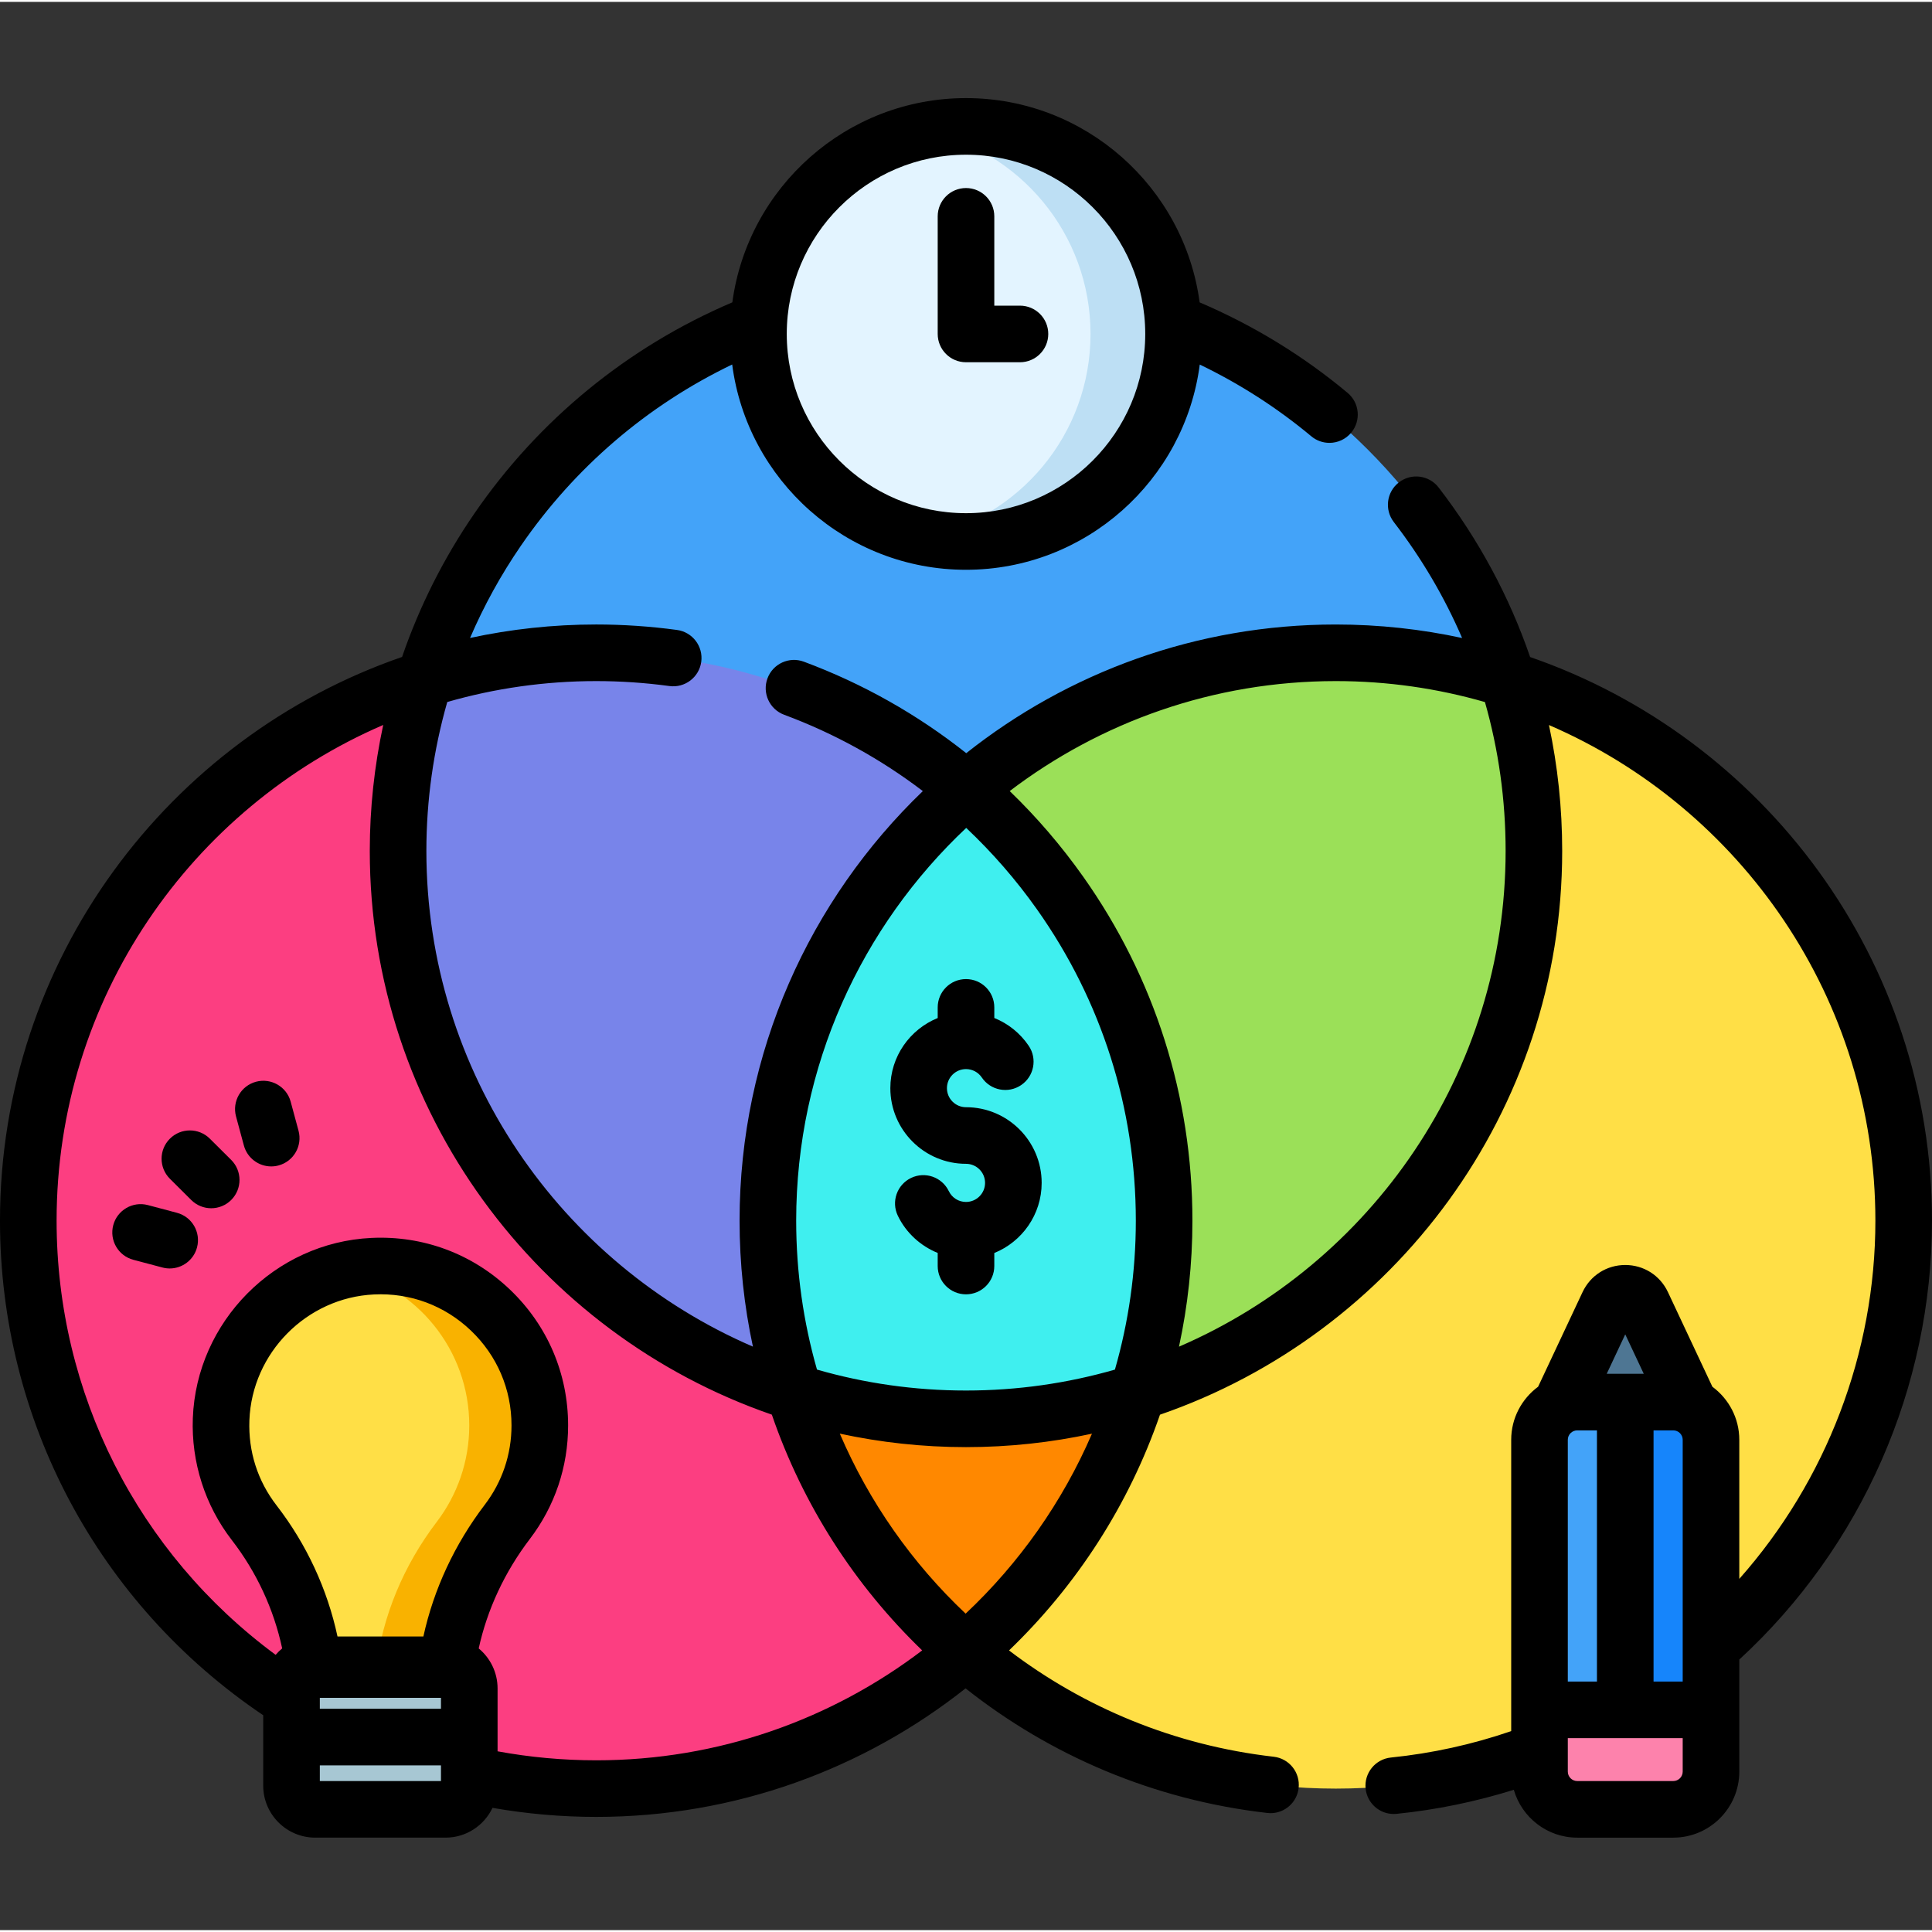
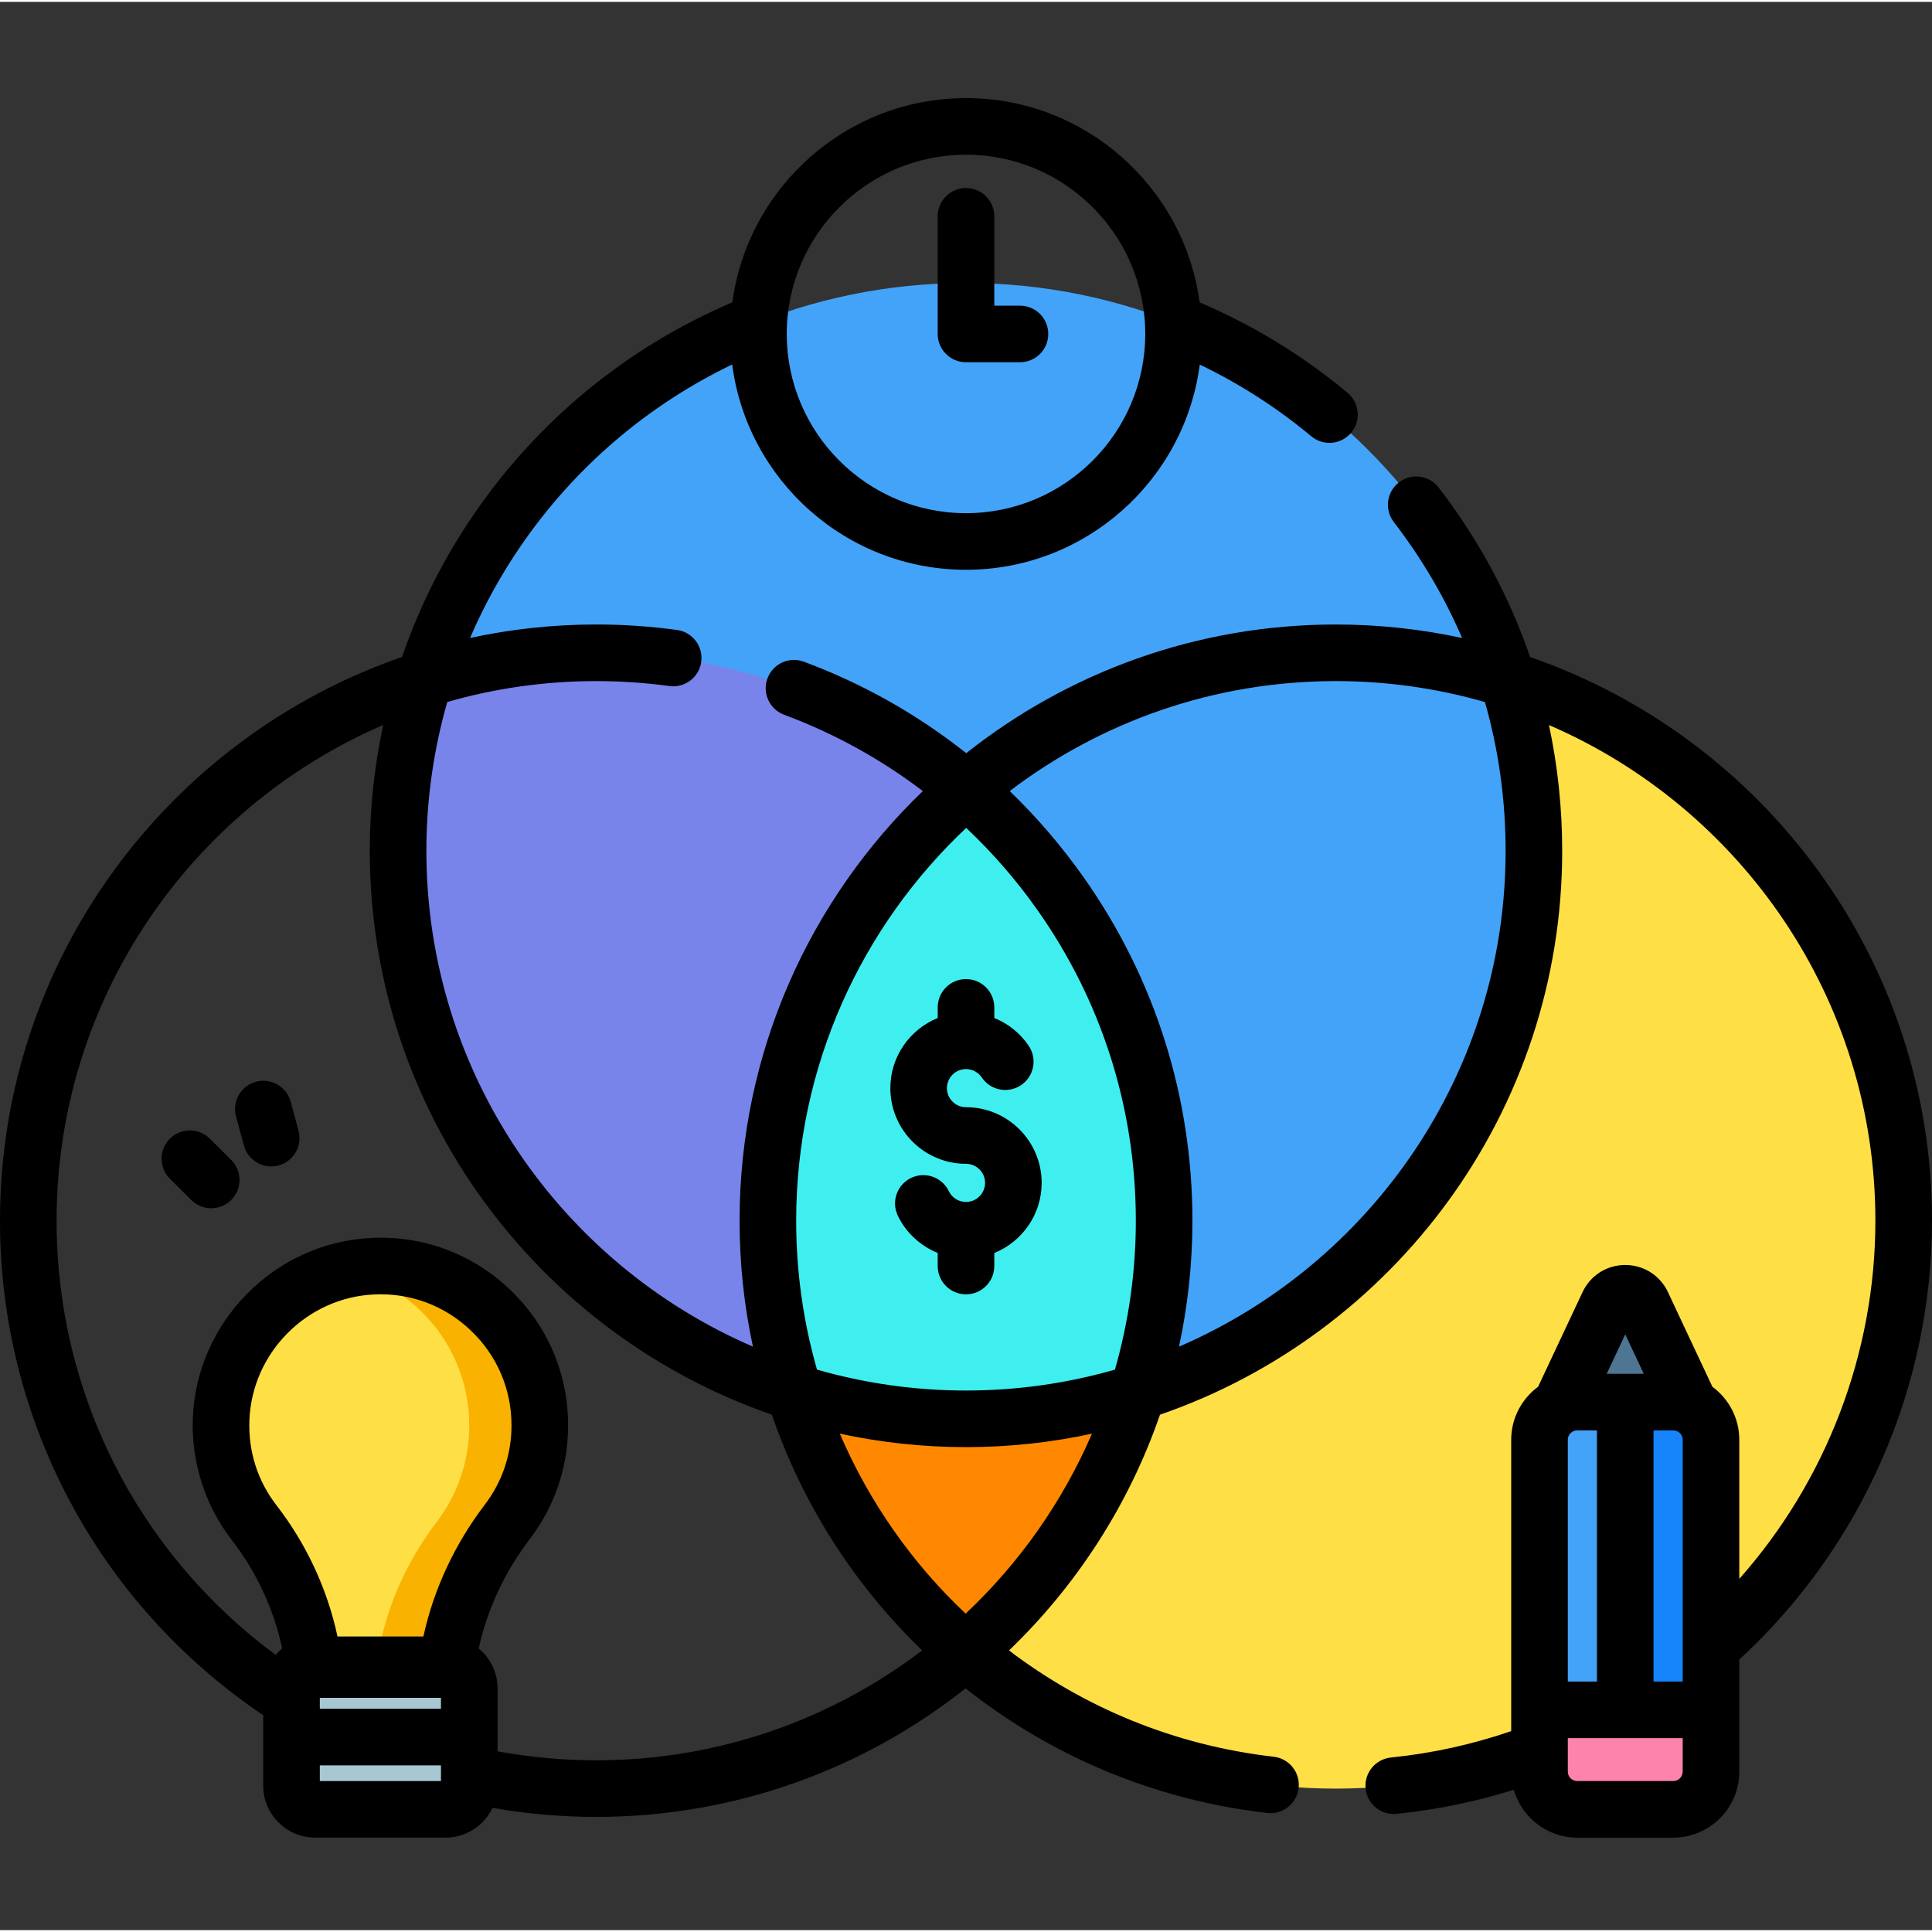
<svg xmlns="http://www.w3.org/2000/svg" height="512pt" viewBox="0 -25 512 511" width="512pt">
  <rect x="0" y="-25" width="512" height="511" fill="#333333" stroke="none" />
-   <path d="m308.504 298c0 83.117-67.383 150.5-150.5 150.5-83.121 0-150.504-67.383-150.504-150.5 0-83.121 67.383-150.504 150.504-150.504 83.117 0 150.5 67.383 150.5 150.504zm0 0" fill="#fc3e81" />
  <path d="m504.5 298c0 83.117-67.383 150.5-150.504 150.5-83.117 0-150.5-67.383-150.5-150.5 0-83.121 67.383-150.504 150.5-150.504 83.121 0 150.504 67.383 150.504 150.504zm0 0" fill="#ffdf46" />
  <path d="m301.5 343.5c-8.551 27-24.512 50.699-45.5 68.719-20.988-18.02-36.949-41.719-45.5-68.719 14.352 4.551 29.641 7 45.5 7s31.148-2.449 45.5-7zm0 0" fill="#f80" />
  <path d="m406.504 200.004c0 83.117-67.383 150.5-150.504 150.5s-150.504-67.383-150.504-150.5c0-83.121 67.383-150.504 150.504-150.504s150.504 67.383 150.504 150.504zm0 0" fill="#43a3f9" />
  <path d="m308.5 298c0 15.859-2.449 31.148-7 45.5-14.352 4.551-29.641 7-45.5 7s-31.148-2.449-45.5-7c-4.551-14.352-7-29.641-7-45.5 0-45.691 20.359-86.621 52.5-114.219 32.141 27.598 52.5 68.527 52.5 114.219zm0 0" fill="#3fefef" />
  <path d="m203.5 298c0 15.859 2.449 31.148 7 45.5-60.879-19.289-105-76.238-105-143.5 0-15.859 2.449-31.148 7-45.5 14.352-4.551 29.641-7 45.5-7 37.43 0 71.672 13.66 98 36.281-32.141 27.598-52.5 68.527-52.5 114.219zm0 0" fill="#7884ea" />
-   <path d="m406.5 200c0 67.262-44.121 124.211-105 143.5 4.551-14.352 7-29.641 7-45.5 0-45.691-20.359-86.621-52.5-114.219 26.328-22.621 60.57-36.281 98-36.281 15.859 0 31.148 2.449 45.5 7 4.551 14.352 7 29.641 7 45.5zm0 0" fill="#9be058" />
-   <path d="m311 63c0 30.375-24.625 55-55 55s-55-24.625-55-55 24.625-55 55-55 55 24.625 55 55zm0 0" fill="#e3f4ff" />
-   <path d="m311 63c0 30.371-24.629 55-55 55-3.773 0-7.445-.375-11-1.109 25.102-5.094 44-27.293 44-53.891s-18.898-48.797-44-53.891c3.555-.734 7.227-1.109 11-1.109 30.371 0 55 24.629 55 55zm0 0" fill="#bddff4" />
  <path d="m448.242 347.812-13.008-27.699c-1.801-3.832-7.254-3.832-9.051 0l-13.012 27.699zm0 0" fill="#4e7693" />
  <path d="m453.43 356.07v87.93c0 5.52-4.469 10-10 10h-25.441c-5.527 0-10-4.48-10-10v-87.93c0-5.531 4.473-10 10-10h25.441c5.531 0 10 4.469 10 10zm0 0" fill="#43a3f9" />
  <path d="m453.43 356.07v87.93c0 5.52-4.469 10-10 10h-12.719v-107.93h12.719c5.531 0 10 4.469 10 10zm0 0" fill="#1685fb" />
  <path d="m453.43 427.629v16.367c0 5.52-4.473 10-10 10h-25.441c-5.531 0-10-4.48-10-10v-16.367zm0 0" fill="#fd82ac" />
  <path d="m83.309 416.941h35.004c1.707-14.188 7.379-27.648 16.129-39.133 5.406-7.094 8.613-15.953 8.613-25.562 0-24.008-20.023-43.336-44.285-42.195-21.77 1.023-39.355 18.789-40.172 40.566-.387 10.348 2.945 19.898 8.77 27.434 8.766 11.336 14.273 24.777 15.941 38.891zm0 0" fill="#ffdf46" />
  <path d="m143.059 352.25c0 9.609-3.219 18.461-8.617 25.559-8.75 11.48-14.422 24.941-16.133 39.133h-18.688c1.707-14.191 7.379-27.652 16.129-39.133 5.398-7.098 8.609-15.949 8.609-25.559 0-20.109-14.051-36.949-32.879-41.211 2.359-.539 4.801-.867 7.289-.988 24.262-1.141 44.289 18.188 44.289 42.199zm0 0" fill="#f9b200" />
  <path d="m118.082 453.996h-34.543c-3.469 0-6.281-2.812-6.281-6.281v-25.75c0-3.469 2.812-6.281 6.281-6.281h34.547c3.469 0 6.277 2.812 6.277 6.281v25.75c0 3.469-2.812 6.281-6.281 6.281zm0 0" fill="#a7c7d3" />
  <path d="m512 298c0-69.098-44.59-127.973-106.5-149.379-5.508-16.027-13.637-31.148-24.246-44.926-2.527-3.281-7.234-3.895-10.516-1.367-3.285 2.527-3.895 7.234-1.367 10.52 7.379 9.582 13.43 19.887 18.102 30.73-10.793-2.336-21.992-3.578-33.477-3.578-36.957 0-70.988 12.758-97.93 34.098-12.902-10.223-27.367-18.418-43.031-24.242-3.883-1.445-8.199.535-9.645 4.418-1.441 3.883.535 8.199 4.418 9.645 13.297 4.941 25.641 11.766 36.754 20.227-29.918 28.766-48.566 69.172-48.566 113.855 0 11.426 1.219 22.594 3.535 33.371-50.848-21.941-86.535-72.562-86.535-131.371 0-13.492 1.895-26.738 5.535-39.461 12.539-3.605 25.785-5.543 39.473-5.543 6.438 0 12.961.441 19.395 1.312 4.102.559 7.883-2.32 8.441-6.422.555-4.105-2.32-7.883-6.426-8.441-7.102-.961-14.305-1.449-21.414-1.449-11.465 0-22.648 1.238-33.43 3.57 3.664-8.512 8.16-16.703 13.484-24.453 14.266-20.758 33.5-37.207 55.984-48.016 3.984 30.648 30.242 54.402 61.957 54.402s57.969-23.746 61.957-54.387c10.57 5.09 20.492 11.449 29.566 19.016 1.402 1.168 3.102 1.738 4.797 1.738 2.148 0 4.281-.918 5.766-2.695 2.652-3.184 2.227-7.91-.957-10.562-11.867-9.902-25.055-17.941-39.203-23.973-4.102-30.523-30.297-54.137-61.922-54.137-31.621 0-57.816 23.609-61.922 54.125-27.656 11.785-51.266 31.078-68.383 55.992-8.141 11.844-14.539 24.609-19.141 37.984-61.941 21.391-106.555 80.277-106.555 149.398 0 52.82 26.027 101.578 69.758 131.059v18.656c0 7.602 6.184 13.781 13.781 13.781h34.543c5.492 0 10.227-3.234 12.441-7.891 9.035 1.582 18.25 2.395 27.48 2.395 36.938 0 70.953-12.746 97.887-34.062 22.375 17.727 49.758 29.562 79.961 33.02.289.031.574.051.859.051 3.762 0 7.004-2.824 7.441-6.648.473-4.117-2.48-7.832-6.598-8.305-26.344-3.016-50.32-13.078-70.148-28.172 17.887-17.188 31.742-38.535 40.004-62.473 61.957-21.379 106.59-80.277 106.59-149.406 0-11.359-1.188-22.516-3.504-33.359 50.832 21.945 86.504 72.559 86.504 131.355 0 35.082-12.992 68.895-36.066 94.922v-36.859c0-5.766-2.816-10.875-7.133-14.066l-11.777-25.07c-2.082-4.434-6.418-7.188-11.312-7.188-4.898 0-9.234 2.754-11.316 7.188l-11.777 25.07c-4.316 3.191-7.133 8.301-7.133 14.066v77.203c-10.297 3.535-21 5.895-31.875 7-4.121.418-7.125 4.098-6.707 8.219.395 3.863 3.652 6.742 7.453 6.742.254 0 .508-.012.766-.039 10.559-1.07 20.965-3.219 31.055-6.371 2.102 7.309 8.832 12.68 16.809 12.68h25.449c9.652 0 17.5-7.852 17.5-17.5v-29.695c32.465-29.871 51.066-72.176 51.066-116.301zm-256-282.5c26.191 0 47.5 21.309 47.5 47.5s-21.309 47.5-47.5 47.5-47.5-21.309-47.5-47.5 21.309-47.5 47.5-47.5zm-45.004 282.5c0-40.988 17.34-77.996 45.059-104.094 6.898 6.508 13.191 13.719 18.762 21.594 17.133 24.207 26.188 52.734 26.188 82.5 0 13.684-1.938 26.922-5.539 39.461-12.543 3.605-25.781 5.543-39.465 5.543-13.695 0-26.945-1.941-39.492-5.551-3.594-12.559-5.512-25.801-5.512-39.453zm-126.238 126.441h32.105v2.898h-32.105zm27.445-16.258h-22.762c-2.695-12.562-8.195-24.441-16.141-34.723-5.027-6.5-7.52-14.301-7.207-22.562.668-17.863 15.18-32.516 33.027-33.355 9.625-.465 18.73 2.941 25.668 9.562 6.941 6.621 10.766 15.551 10.766 25.141 0 7.668-2.449 14.938-7.082 21.02-8.008 10.512-13.551 22.457-16.27 34.918zm-27.445 38.312v-4.156h32.105v4.156zm73.246-5.496c-8.789 0-17.562-.801-26.141-2.383v-16.652c0-4.266-1.949-8.082-5-10.613 2.254-10.316 6.867-20.234 13.543-28.996 6.641-8.715 10.148-19.129 10.148-30.109 0-13.727-5.473-26.512-15.41-35.992-9.934-9.48-22.992-14.352-36.727-13.691-25.57 1.203-46.355 22.188-47.316 47.777-.438 11.645 3.234 23.113 10.332 32.297 6.574 8.504 11.121 18.324 13.344 28.703-.625.516-1.199 1.094-1.727 1.711-36.508-26.953-58.051-69.328-58.051-115.051 0-58.816 35.691-109.441 86.555-131.379-2.34 10.883-3.559 22.055-3.559 33.379 0 69.117 44.613 128.004 106.551 149.395 8.199 23.887 21.969 45.258 39.844 62.48-24.016 18.266-53.957 29.125-86.387 29.125zm97.898-38.867c-14.18-13.371-25.578-29.598-33.344-47.703 10.781 2.332 21.969 3.574 33.441 3.574 11.449 0 22.617-1.234 33.383-3.562-7.82 18.137-19.289 34.344-33.48 47.691zm143.102-202.133c0 58.816-35.699 109.445-86.562 131.383 2.328-10.766 3.562-21.934 3.562-33.383 0-32.887-10.008-64.41-28.941-91.164-5.82-8.227-12.344-15.812-19.48-22.695 24.023-18.277 53.973-29.145 86.418-29.145 13.703 0 26.965 1.945 39.523 5.559 3.617 12.676 5.48 25.906 5.48 39.445zm16.48 156.066c0-1.379 1.121-2.5 2.5-2.5h5.223v66.562h-7.723zm22.723-2.5h5.227c1.379 0 2.5 1.121 2.5 2.5v64.062h-7.727zm-2.594-15h-9.812l4.906-10.445zm7.82 107.93h-25.449c-1.379 0-2.5-1.121-2.5-2.5v-8.867h30.449v8.867c0 1.379-1.121 2.5-2.5 2.5zm0 0" />
  <path d="m256 70.5h14.301c4.141 0 7.5-3.355 7.5-7.5s-3.359-7.5-7.5-7.5h-6.801v-23.668c0-4.141-3.355-7.5-7.5-7.5s-7.5 3.359-7.5 7.5v31.168c0 4.145 3.355 7.5 7.5 7.5zm0 0" />
  <path d="m263.5 310.008v-3.449c7.348-2.98 12.551-10.18 12.551-18.586 0-11.055-8.992-20.051-20.051-20.051-2.785 0-5.051-2.266-5.051-5.051s2.266-5.051 5.051-5.051c1.684 0 3.25.832 4.191 2.23 2.32 3.434 6.984 4.336 10.414 2.016 3.434-2.316 4.336-6.98 2.016-10.414-2.273-3.367-5.469-5.898-9.121-7.375v-2.809c0-4.141-3.355-7.5-7.5-7.5s-7.5 3.359-7.5 7.5v2.82c-7.348 2.977-12.551 10.176-12.551 18.582 0 11.055 8.992 20.051 20.051 20.051 2.785 0 5.051 2.266 5.051 5.051s-2.266 5.055-5.051 5.055c-1.957 0-3.703-1.098-4.555-2.863-1.805-3.73-6.285-5.297-10.016-3.492-3.73 1.801-5.293 6.285-3.492 10.016 2.191 4.539 6.02 8.008 10.562 9.852v3.469c0 4.141 3.355 7.5 7.5 7.5 4.141 0 7.5-3.359 7.5-7.5zm0 0" />
  <path d="m55.609 276.258c-2.934-2.922-7.684-2.91-10.605.027-2.922 2.934-2.91 7.684.027 10.605l5.652 5.625c1.461 1.453 3.375 2.184 5.289 2.184 1.926 0 3.852-.738 5.316-2.211 2.922-2.938 2.91-7.684-.027-10.605zm0 0" />
-   <path d="m46.891 295.906-7.707-2.047c-4.004-1.055-8.109 1.324-9.172 5.328s1.32 8.109 5.324 9.172l7.707 2.043c.645.172 1.293.254 1.93.254 3.316 0 6.352-2.219 7.242-5.578 1.062-4.004-1.32-8.113-5.324-9.172zm0 0" />
  <path d="m77.031 266.457c-1.082-3.996-5.195-6.355-9.199-5.281-3.996 1.082-6.359 5.203-5.281 9.199l2.082 7.695c.906 3.344 3.934 5.543 7.234 5.543.648 0 1.309-.082 1.965-.262 4-1.082 6.363-5.199 5.281-9.199zm0 0" />
</svg>